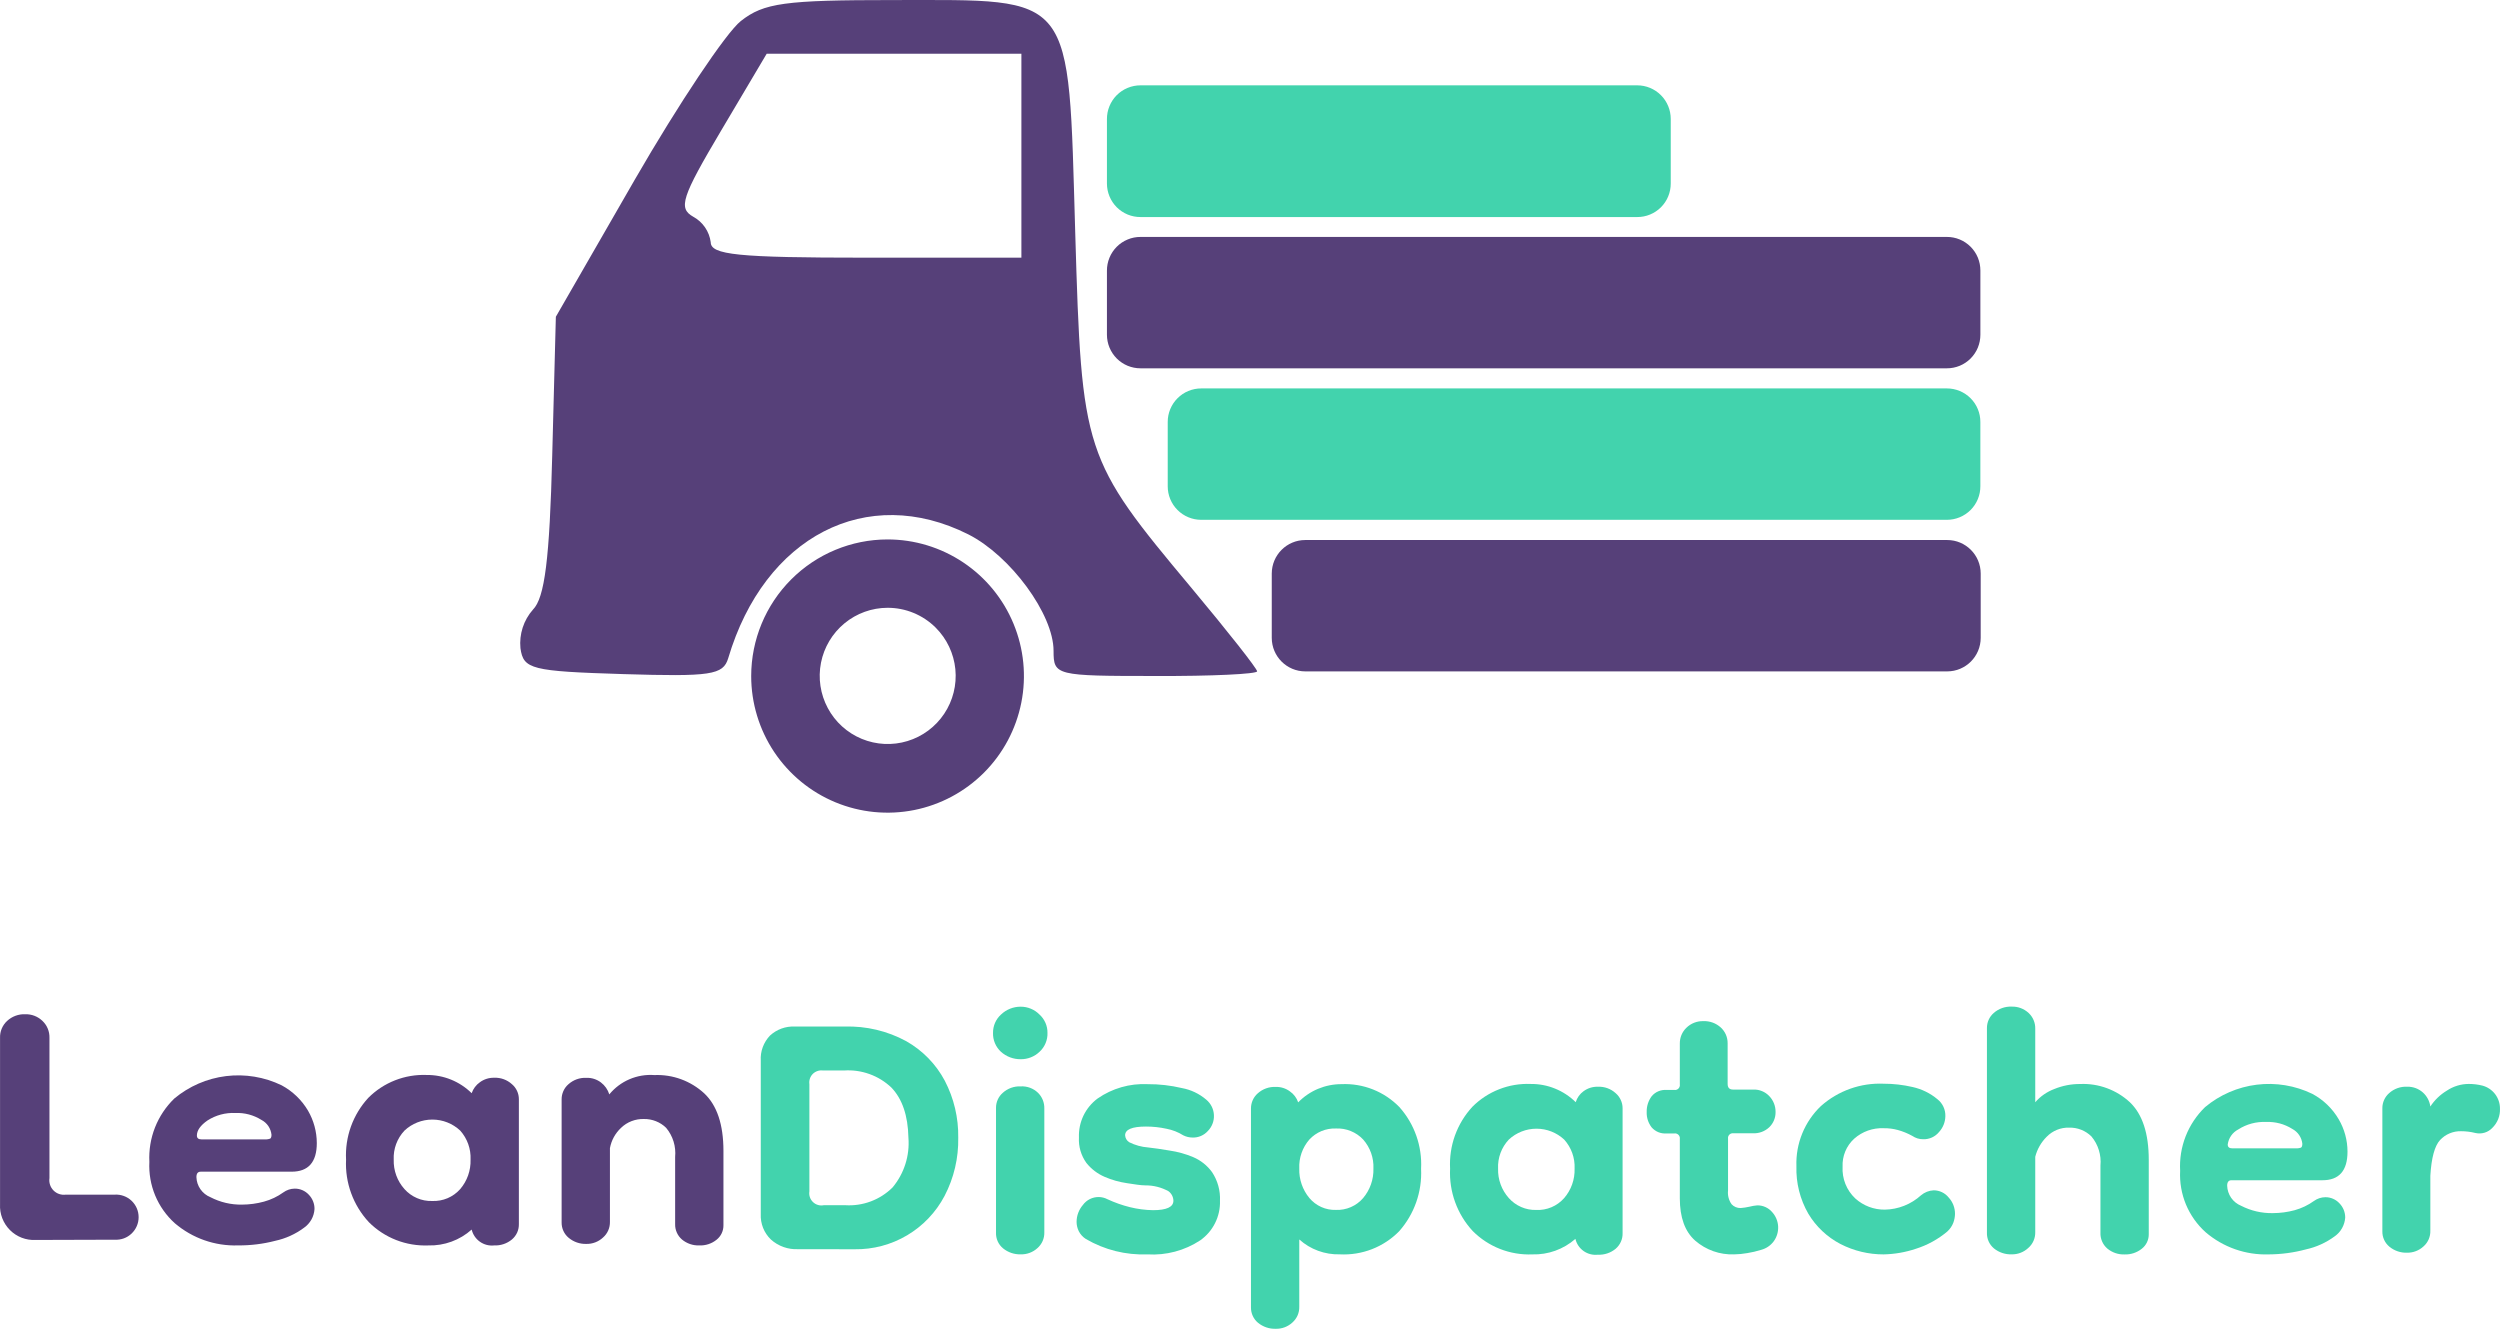
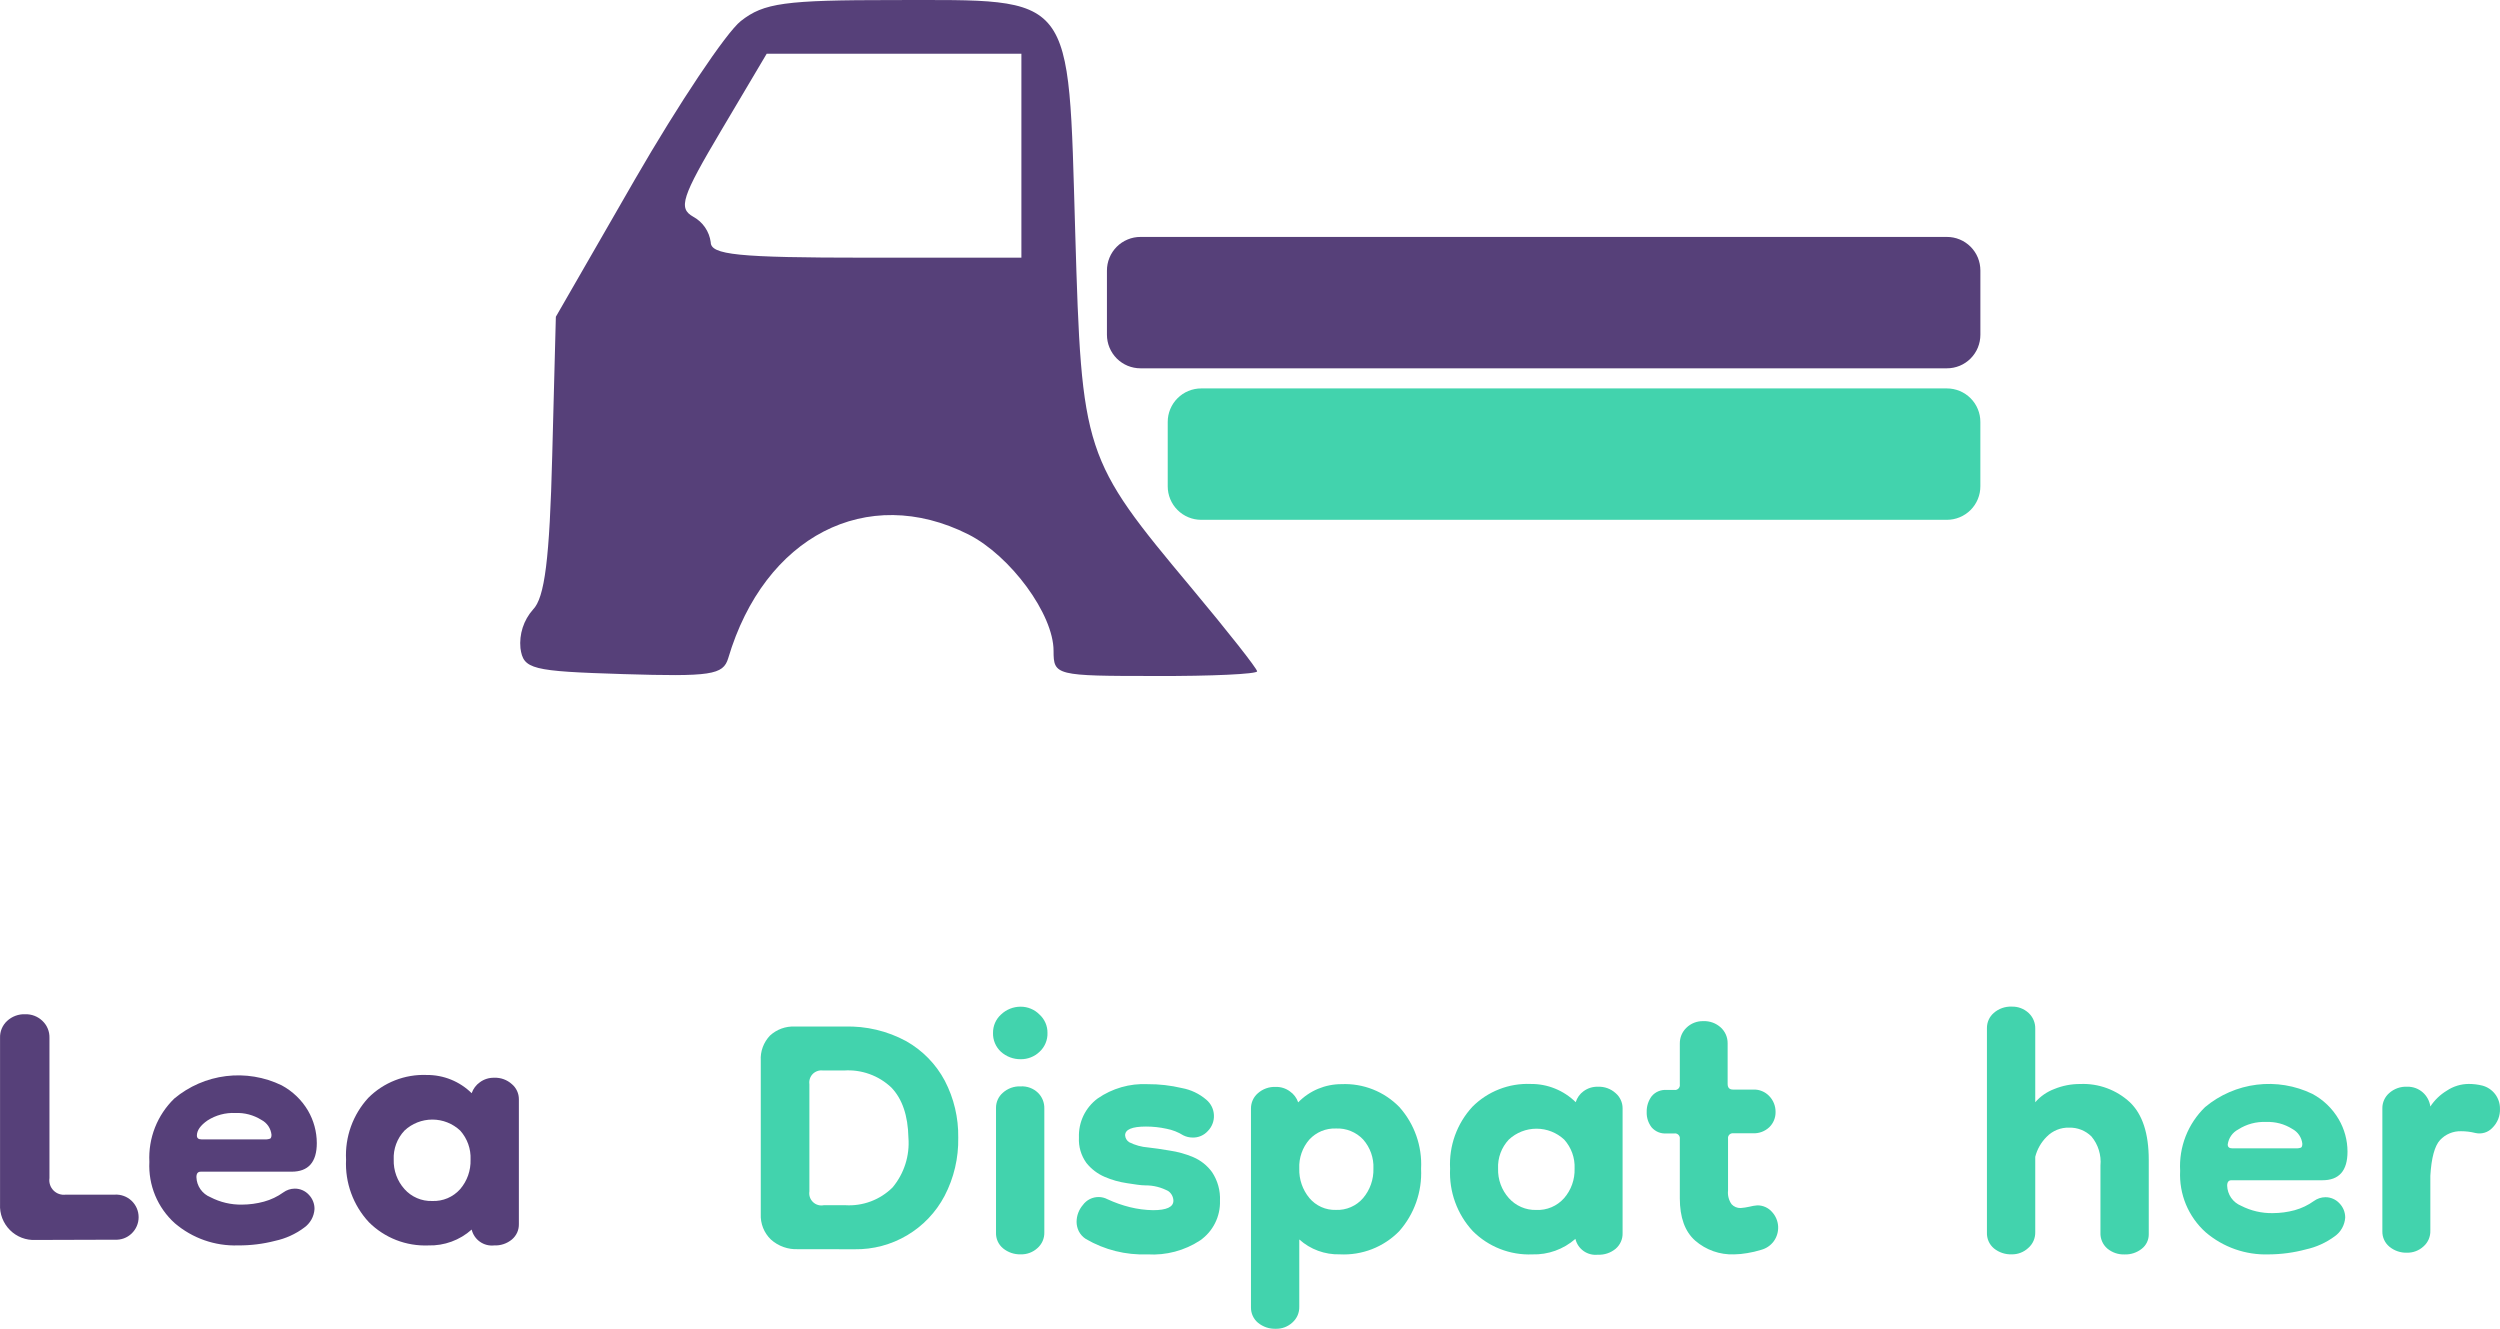
<svg xmlns="http://www.w3.org/2000/svg" width="111" height="59" viewBox="0 0 111 59" fill="none">
  <path d="M31.556 10.752C31.524 10.516 31.438 10.291 31.303 10.095C31.168 9.898 30.989 9.737 30.78 9.623C30.106 9.243 30.261 8.762 32.023 5.79L34.041 2.386H45.35V11.441H38.453C32.739 11.441 31.556 11.314 31.556 10.752ZM55.816 29.807C55.816 29.687 54.507 28.028 52.91 26.115C48.102 20.365 48.028 20.137 47.74 10.326C47.424 -0.423 47.758 0.002 39.667 0.002C34.838 0.002 33.915 0.129 32.893 0.934C32.24 1.448 30.127 4.612 28.19 7.967L24.68 14.064L24.519 20.214C24.403 24.828 24.185 26.544 23.662 27.068C23.457 27.3 23.303 27.571 23.207 27.866C23.112 28.161 23.078 28.472 23.108 28.78C23.241 29.715 23.578 29.803 27.671 29.93C31.563 30.049 32.107 29.969 32.332 29.227C33.939 23.808 38.492 21.463 42.995 23.727C44.869 24.677 46.778 27.272 46.778 28.896C46.778 29.993 46.87 30.014 51.299 30.014C53.798 30.025 55.816 29.926 55.816 29.807Z" fill="#564079" />
-   <path d="M39.408 26.986C38.71 26.987 38.034 27.231 37.495 27.676C36.956 28.12 36.588 28.738 36.452 29.424C36.317 30.11 36.424 30.822 36.754 31.439C37.083 32.055 37.616 32.538 38.261 32.805C38.907 33.072 39.624 33.107 40.292 32.903C40.96 32.7 41.537 32.271 41.924 31.689C42.312 31.107 42.486 30.409 42.418 29.713C42.349 29.017 42.042 28.366 41.549 27.872C41.267 27.59 40.934 27.367 40.566 27.215C40.199 27.063 39.805 26.985 39.408 26.986ZM39.408 23.951C40.605 23.951 41.776 24.307 42.771 24.974C43.767 25.64 44.543 26.587 45.001 27.696C45.46 28.804 45.58 30.024 45.346 31.2C45.112 32.377 44.536 33.458 43.689 34.306C42.842 35.154 41.763 35.732 40.589 35.966C39.414 36.2 38.197 36.08 37.091 35.621C35.984 35.162 35.039 34.384 34.373 33.387C33.708 32.389 33.353 31.216 33.353 30.017C33.354 28.408 33.992 26.866 35.127 25.729C36.263 24.591 37.802 23.952 39.408 23.951Z" fill="#564079" />
  <path d="M50.64 10.52H86.441C86.636 10.519 86.83 10.557 87.011 10.632C87.192 10.707 87.356 10.817 87.494 10.955C87.632 11.094 87.742 11.258 87.817 11.439C87.891 11.62 87.929 11.815 87.929 12.011V14.862C87.929 15.058 87.891 15.252 87.817 15.433C87.742 15.614 87.632 15.779 87.494 15.918C87.356 16.056 87.192 16.166 87.011 16.241C86.83 16.315 86.636 16.354 86.441 16.353H50.64C50.444 16.354 50.25 16.315 50.069 16.241C49.888 16.166 49.724 16.056 49.585 15.918C49.447 15.779 49.337 15.615 49.262 15.434C49.187 15.252 49.148 15.058 49.148 14.862V12.018C49.147 11.821 49.185 11.626 49.26 11.444C49.334 11.262 49.444 11.097 49.583 10.957C49.721 10.818 49.886 10.708 50.068 10.633C50.249 10.557 50.443 10.519 50.64 10.52Z" fill="#564079" />
  <path d="M53.335 17.246H86.44C86.636 17.246 86.83 17.284 87.01 17.359C87.191 17.433 87.355 17.543 87.494 17.682C87.632 17.82 87.742 17.985 87.816 18.166C87.891 18.347 87.929 18.541 87.928 18.737V21.589C87.929 21.785 87.891 21.979 87.816 22.16C87.742 22.341 87.632 22.506 87.494 22.644C87.355 22.783 87.191 22.892 87.01 22.967C86.83 23.042 86.636 23.08 86.44 23.08H53.335C53.139 23.08 52.946 23.042 52.765 22.967C52.584 22.892 52.42 22.783 52.282 22.644C52.143 22.506 52.034 22.341 51.959 22.16C51.884 21.979 51.846 21.785 51.847 21.589V18.737C51.846 18.541 51.884 18.347 51.959 18.166C52.034 17.985 52.143 17.82 52.282 17.682C52.42 17.543 52.584 17.433 52.765 17.359C52.946 17.284 53.139 17.246 53.335 17.246Z" fill="#42D3AD" />
-   <path d="M86.455 23.977H57.955C57.133 23.977 56.466 24.644 56.466 25.468V28.319C56.466 29.143 57.133 29.81 57.955 29.81H86.455C87.277 29.81 87.943 29.143 87.943 28.319V25.468C87.943 24.644 87.277 23.977 86.455 23.977Z" fill="#564079" />
-   <path d="M50.64 3.789H72.692C73.087 3.789 73.466 3.946 73.745 4.226C74.024 4.505 74.181 4.885 74.181 5.28V8.149C74.181 8.345 74.143 8.539 74.068 8.72C73.994 8.901 73.884 9.065 73.746 9.203C73.607 9.342 73.443 9.451 73.262 9.525C73.082 9.6 72.888 9.638 72.692 9.637H50.64C50.444 9.638 50.25 9.6 50.069 9.526C49.889 9.451 49.724 9.342 49.585 9.204C49.447 9.065 49.337 8.901 49.262 8.72C49.187 8.539 49.148 8.345 49.148 8.149V5.294C49.146 5.097 49.183 4.901 49.258 4.718C49.332 4.536 49.441 4.369 49.58 4.229C49.719 4.089 49.884 3.978 50.066 3.903C50.248 3.827 50.443 3.789 50.64 3.789Z" fill="#42D3AD" />
  <path d="M1.585 55.054C1.374 55.065 1.163 55.031 0.966 54.956C0.769 54.88 0.59 54.764 0.441 54.614C0.292 54.464 0.176 54.285 0.1 54.088C0.024 53.89 -0.009 53.679 0.002 53.468V46.084C-0.003 45.943 0.022 45.803 0.076 45.673C0.13 45.543 0.211 45.426 0.314 45.331C0.422 45.23 0.549 45.152 0.687 45.101C0.825 45.05 0.971 45.026 1.118 45.032C1.26 45.028 1.401 45.052 1.533 45.103C1.665 45.154 1.785 45.232 1.887 45.331C1.989 45.427 2.069 45.544 2.122 45.674C2.175 45.804 2.2 45.943 2.196 46.084V52.307C2.181 52.407 2.19 52.508 2.221 52.603C2.252 52.699 2.305 52.785 2.376 52.857C2.446 52.928 2.532 52.982 2.627 53.014C2.722 53.046 2.823 53.056 2.922 53.042H5.095C5.231 53.034 5.367 53.054 5.496 53.101C5.624 53.147 5.741 53.22 5.84 53.313C5.939 53.407 6.019 53.52 6.073 53.645C6.127 53.771 6.155 53.906 6.155 54.043C6.155 54.179 6.127 54.315 6.073 54.44C6.019 54.565 5.939 54.678 5.84 54.772C5.741 54.866 5.624 54.938 5.496 54.985C5.367 55.031 5.231 55.051 5.095 55.043L1.585 55.054Z" fill="#564079" />
  <path d="M11.837 50.588C11.882 50.586 11.925 50.578 11.967 50.563C12.023 50.563 12.055 50.489 12.055 50.387C12.041 50.248 11.993 50.114 11.915 49.998C11.836 49.882 11.73 49.787 11.606 49.723C11.259 49.506 10.855 49.399 10.447 49.417C10.013 49.397 9.582 49.512 9.215 49.747C8.9 49.965 8.742 50.191 8.742 50.416C8.742 50.532 8.808 50.588 8.942 50.588H11.837ZM10.57 55.296C9.545 55.33 8.543 54.979 7.762 54.312C7.383 53.971 7.085 53.549 6.889 53.077C6.694 52.606 6.606 52.096 6.632 51.587C6.606 51.065 6.691 50.545 6.882 50.059C7.074 49.574 7.366 49.136 7.741 48.773C8.395 48.229 9.191 47.883 10.035 47.779C10.879 47.675 11.735 47.816 12.501 48.186C12.989 48.447 13.396 48.838 13.677 49.315C13.93 49.752 14.065 50.248 14.066 50.753C14.066 51.6 13.691 52.023 12.947 52.023H8.914C8.784 52.023 8.721 52.103 8.721 52.265C8.727 52.458 8.789 52.644 8.899 52.802C9.01 52.96 9.163 53.083 9.342 53.155C9.775 53.38 10.258 53.494 10.746 53.485C11.075 53.484 11.404 53.439 11.722 53.352C12.029 53.268 12.319 53.13 12.578 52.944C12.726 52.836 12.904 52.776 13.087 52.775C13.203 52.774 13.319 52.797 13.425 52.843C13.532 52.889 13.629 52.957 13.708 53.042C13.791 53.127 13.856 53.227 13.9 53.337C13.944 53.446 13.966 53.564 13.964 53.682C13.954 53.847 13.907 54.007 13.826 54.151C13.745 54.294 13.633 54.418 13.498 54.512C13.118 54.795 12.682 54.992 12.22 55.092C11.681 55.232 11.127 55.3 10.57 55.296Z" fill="#564079" />
  <path d="M19.187 53.324C19.421 53.334 19.654 53.292 19.87 53.201C20.085 53.11 20.278 52.971 20.433 52.796C20.744 52.433 20.907 51.967 20.893 51.488C20.914 51.014 20.749 50.551 20.433 50.198C20.098 49.883 19.655 49.709 19.196 49.709C18.737 49.709 18.294 49.883 17.959 50.198C17.797 50.37 17.671 50.573 17.589 50.794C17.507 51.016 17.47 51.252 17.481 51.488C17.467 51.97 17.637 52.438 17.959 52.796C18.113 52.969 18.302 53.105 18.515 53.196C18.727 53.288 18.956 53.331 19.187 53.324ZM19.019 55.297C18.531 55.316 18.044 55.235 17.589 55.057C17.134 54.879 16.721 54.609 16.376 54.263C16.031 53.891 15.764 53.454 15.591 52.978C15.417 52.501 15.34 51.995 15.365 51.488C15.339 50.988 15.413 50.488 15.582 50.017C15.752 49.546 16.013 49.114 16.351 48.746C16.69 48.406 17.095 48.14 17.542 47.965C17.988 47.79 18.466 47.71 18.945 47.729C19.315 47.726 19.681 47.795 20.024 47.934C20.367 48.073 20.679 48.278 20.942 48.538C21.01 48.34 21.139 48.169 21.311 48.049C21.493 47.916 21.714 47.847 21.939 47.852C22.229 47.839 22.513 47.942 22.729 48.137C22.826 48.219 22.904 48.322 22.957 48.437C23.011 48.552 23.038 48.678 23.038 48.805V54.347C23.041 54.477 23.015 54.607 22.962 54.725C22.908 54.844 22.828 54.949 22.729 55.033C22.507 55.216 22.226 55.31 21.939 55.297C21.716 55.321 21.492 55.263 21.308 55.133C21.125 55.004 20.995 54.812 20.942 54.593C20.414 55.065 19.726 55.316 19.019 55.297Z" fill="#564079" />
-   <path d="M31.05 55.297C30.769 55.307 30.494 55.213 30.278 55.033C30.18 54.948 30.102 54.843 30.05 54.724C29.997 54.606 29.972 54.477 29.976 54.347V51.369C29.998 51.137 29.974 50.904 29.906 50.682C29.837 50.459 29.725 50.253 29.576 50.075C29.446 49.947 29.291 49.848 29.122 49.781C28.953 49.714 28.772 49.681 28.59 49.684C28.404 49.679 28.218 49.71 28.044 49.777C27.869 49.844 27.71 49.945 27.576 50.075C27.318 50.315 27.144 50.632 27.081 50.978V54.245C27.084 54.378 27.059 54.51 27.005 54.632C26.952 54.753 26.872 54.861 26.772 54.948C26.571 55.135 26.305 55.236 26.031 55.23C25.746 55.238 25.468 55.142 25.249 54.959C25.149 54.876 25.069 54.772 25.015 54.654C24.961 54.535 24.934 54.407 24.936 54.277V48.809C24.935 48.682 24.962 48.557 25.014 48.442C25.066 48.326 25.142 48.224 25.238 48.141C25.455 47.946 25.74 47.843 26.031 47.856C26.266 47.847 26.497 47.92 26.684 48.063C26.859 48.196 26.988 48.381 27.053 48.591C27.293 48.298 27.601 48.067 27.949 47.918C28.297 47.769 28.676 47.705 29.053 47.733C29.868 47.699 30.663 47.99 31.265 48.542C31.835 49.076 32.121 49.929 32.121 51.102V54.4C32.123 54.524 32.096 54.647 32.042 54.76C31.989 54.872 31.91 54.97 31.812 55.047C31.597 55.22 31.326 55.308 31.05 55.297Z" fill="#564079" />
  <path d="M36.579 53.511H37.526C37.913 53.536 38.301 53.478 38.664 53.342C39.027 53.206 39.357 52.994 39.632 52.72C40.146 52.103 40.398 51.309 40.334 50.508C40.313 49.531 40.061 48.79 39.576 48.286C39.297 48.021 38.965 47.817 38.602 47.687C38.24 47.557 37.854 47.503 37.47 47.53H36.544C36.461 47.518 36.377 47.526 36.298 47.553C36.219 47.579 36.147 47.623 36.088 47.682C36.029 47.741 35.985 47.813 35.959 47.892C35.932 47.972 35.925 48.056 35.937 48.139V52.896C35.923 52.983 35.93 53.071 35.958 53.154C35.986 53.237 36.034 53.312 36.097 53.372C36.16 53.433 36.237 53.477 36.321 53.501C36.405 53.526 36.493 53.529 36.579 53.511ZM35.435 55.463C34.991 55.485 34.557 55.331 34.227 55.034C34.076 54.888 33.958 54.712 33.88 54.517C33.803 54.321 33.768 54.112 33.778 53.902V47.091C33.766 46.887 33.796 46.683 33.867 46.492C33.938 46.301 34.047 46.126 34.188 45.979C34.336 45.843 34.508 45.738 34.696 45.669C34.884 45.6 35.084 45.569 35.284 45.579H37.505C38.455 45.55 39.396 45.773 40.233 46.226C40.96 46.636 41.556 47.246 41.949 47.984C42.355 48.764 42.56 49.633 42.546 50.512C42.563 51.412 42.355 52.302 41.938 53.1C41.556 53.825 40.98 54.431 40.275 54.848C39.57 55.266 38.763 55.48 37.944 55.467L35.435 55.463Z" fill="#42D3AD" />
  <path d="M45.318 47.029C44.995 47.033 44.682 46.915 44.441 46.698C44.326 46.591 44.235 46.461 44.174 46.316C44.114 46.171 44.085 46.015 44.09 45.858C44.089 45.706 44.119 45.555 44.179 45.416C44.24 45.277 44.329 45.151 44.441 45.049C44.677 44.822 44.992 44.696 45.318 44.697C45.475 44.697 45.629 44.727 45.773 44.788C45.918 44.848 46.048 44.937 46.157 45.049C46.269 45.151 46.358 45.276 46.419 45.416C46.479 45.555 46.51 45.706 46.508 45.858C46.514 46.015 46.485 46.171 46.424 46.316C46.364 46.461 46.273 46.592 46.157 46.698C45.932 46.915 45.63 47.033 45.318 47.029ZM45.318 55.693C45.036 55.701 44.759 55.607 44.539 55.429C44.436 55.345 44.353 55.237 44.298 55.115C44.243 54.993 44.218 54.86 44.223 54.726V49.188C44.222 49.061 44.249 48.936 44.301 48.82C44.353 48.705 44.43 48.602 44.525 48.52C44.742 48.325 45.027 48.222 45.318 48.235C45.459 48.227 45.6 48.248 45.732 48.297C45.864 48.346 45.985 48.422 46.087 48.52C46.18 48.611 46.253 48.721 46.301 48.842C46.349 48.963 46.372 49.093 46.368 49.223V54.715C46.372 54.848 46.346 54.98 46.293 55.102C46.239 55.224 46.159 55.332 46.059 55.419C45.857 55.603 45.591 55.701 45.318 55.693Z" fill="#42D3AD" />
  <path d="M50.945 55.694C49.988 55.732 49.041 55.495 48.214 55.012C48.078 54.926 47.967 54.804 47.895 54.66C47.834 54.533 47.801 54.393 47.8 54.252C47.801 53.976 47.901 53.709 48.081 53.5C48.162 53.39 48.267 53.3 48.389 53.239C48.511 53.178 48.646 53.147 48.783 53.148C48.919 53.149 49.052 53.183 49.172 53.246C49.493 53.395 49.826 53.513 50.169 53.598C50.505 53.681 50.848 53.726 51.194 53.732C51.798 53.732 52.099 53.591 52.099 53.313C52.098 53.231 52.077 53.15 52.04 53.077C52.002 53.004 51.948 52.94 51.882 52.891C51.568 52.718 51.215 52.628 50.857 52.631C50.643 52.631 50.369 52.582 50.039 52.533C49.7 52.484 49.368 52.391 49.053 52.255C48.733 52.119 48.451 51.905 48.235 51.633C48 51.306 47.883 50.909 47.905 50.507C47.892 50.172 47.96 49.84 48.104 49.537C48.249 49.235 48.465 48.973 48.733 48.774C49.384 48.322 50.165 48.098 50.955 48.137C51.467 48.134 51.977 48.192 52.475 48.31C52.876 48.383 53.25 48.561 53.56 48.827C53.66 48.91 53.742 49.014 53.8 49.13C53.858 49.247 53.892 49.375 53.898 49.506C53.905 49.636 53.885 49.767 53.838 49.889C53.792 50.011 53.721 50.122 53.63 50.215C53.544 50.311 53.439 50.386 53.321 50.437C53.204 50.487 53.077 50.511 52.949 50.507C52.806 50.506 52.666 50.473 52.538 50.409C52.31 50.266 52.058 50.167 51.794 50.117C51.493 50.051 51.186 50.018 50.878 50.019C50.264 50.019 49.955 50.149 49.955 50.409C49.959 50.471 49.977 50.531 50.009 50.584C50.041 50.637 50.085 50.682 50.137 50.715C50.399 50.846 50.684 50.925 50.976 50.947C51.255 50.977 51.571 51.023 51.924 51.084C52.286 51.136 52.64 51.234 52.977 51.376C53.312 51.518 53.602 51.749 53.816 52.044C54.065 52.419 54.188 52.864 54.167 53.313C54.178 53.656 54.104 53.997 53.95 54.304C53.797 54.611 53.57 54.875 53.289 55.072C52.596 55.528 51.773 55.746 50.945 55.694Z" fill="#42D3AD" />
  <path d="M59.316 53.72C59.544 53.729 59.771 53.687 59.98 53.595C60.19 53.504 60.375 53.366 60.524 53.193C60.831 52.828 60.994 52.362 60.98 51.885C61.001 51.411 60.837 50.949 60.524 50.594C60.369 50.43 60.182 50.302 59.973 50.218C59.765 50.133 59.541 50.095 59.316 50.105C59.096 50.097 58.877 50.136 58.673 50.22C58.47 50.305 58.287 50.432 58.137 50.594C57.827 50.95 57.666 51.413 57.688 51.885C57.673 52.361 57.833 52.826 58.137 53.193C58.281 53.364 58.462 53.501 58.666 53.592C58.87 53.684 59.093 53.727 59.316 53.72ZM59.488 55.693C58.826 55.711 58.181 55.475 57.688 55.032V58.017C57.691 58.15 57.666 58.281 57.613 58.403C57.56 58.524 57.481 58.633 57.382 58.72C57.181 58.906 56.915 59.005 56.642 58.998C56.356 59.007 56.077 58.912 55.855 58.731C55.756 58.648 55.676 58.544 55.622 58.425C55.568 58.307 55.541 58.179 55.543 58.049V49.212C55.543 49.086 55.57 48.961 55.622 48.845C55.674 48.73 55.75 48.627 55.845 48.544C56.063 48.349 56.349 48.246 56.642 48.259C56.867 48.253 57.088 48.322 57.27 48.456C57.442 48.575 57.572 48.746 57.639 48.945C57.889 48.688 58.189 48.483 58.52 48.344C58.851 48.206 59.207 48.135 59.566 48.136C60.04 48.115 60.514 48.195 60.957 48.37C61.399 48.545 61.799 48.812 62.131 49.152C62.802 49.903 63.149 50.889 63.096 51.895C63.146 52.912 62.796 53.908 62.121 54.669C61.779 55.017 61.368 55.287 60.914 55.464C60.46 55.64 59.974 55.718 59.488 55.693Z" fill="#42D3AD" />
  <path d="M68.207 53.722C68.44 53.733 68.673 53.691 68.888 53.6C69.103 53.509 69.294 53.37 69.449 53.195C69.762 52.833 69.927 52.366 69.912 51.887C69.934 51.413 69.767 50.949 69.449 50.596C69.115 50.286 68.676 50.114 68.221 50.114C67.765 50.114 67.326 50.286 66.992 50.596C66.83 50.768 66.704 50.971 66.622 51.193C66.54 51.415 66.504 51.651 66.515 51.887C66.5 52.368 66.671 52.837 66.992 53.195C67.144 53.366 67.332 53.501 67.541 53.592C67.751 53.684 67.978 53.728 68.207 53.722ZM68.035 55.695C67.547 55.715 67.06 55.633 66.605 55.455C66.151 55.277 65.737 55.007 65.392 54.661C65.047 54.29 64.781 53.853 64.608 53.376C64.435 52.9 64.359 52.393 64.384 51.887C64.358 51.387 64.431 50.887 64.6 50.416C64.77 49.945 65.032 49.512 65.371 49.144C65.709 48.804 66.114 48.538 66.561 48.363C67.007 48.188 67.485 48.108 67.964 48.128C68.334 48.124 68.701 48.194 69.043 48.333C69.386 48.472 69.698 48.677 69.962 48.937C70.022 48.74 70.145 48.568 70.312 48.448C70.496 48.314 70.718 48.245 70.944 48.251C71.235 48.238 71.519 48.34 71.734 48.536C71.831 48.618 71.908 48.721 71.961 48.836C72.015 48.952 72.043 49.077 72.043 49.204V54.742C72.048 54.875 72.023 55.008 71.969 55.13C71.916 55.251 71.835 55.359 71.734 55.446C71.513 55.629 71.231 55.723 70.944 55.709C70.721 55.734 70.496 55.676 70.313 55.547C70.129 55.417 69.999 55.225 69.948 55.006C69.42 55.469 68.736 55.716 68.035 55.695Z" fill="#42D3AD" />
  <path d="M76.995 55.694C76.362 55.718 75.743 55.499 75.265 55.083C74.809 54.678 74.584 54.052 74.584 53.205V50.568C74.589 50.535 74.586 50.501 74.575 50.469C74.565 50.438 74.547 50.409 74.523 50.386C74.5 50.362 74.471 50.344 74.44 50.334C74.408 50.323 74.375 50.32 74.342 50.325H73.991C73.868 50.334 73.745 50.315 73.631 50.269C73.517 50.222 73.416 50.15 73.335 50.058C73.183 49.863 73.105 49.622 73.113 49.376C73.106 49.123 73.184 48.875 73.335 48.672C73.414 48.577 73.515 48.502 73.629 48.454C73.743 48.406 73.867 48.385 73.991 48.394H74.342C74.375 48.399 74.409 48.395 74.441 48.384C74.473 48.373 74.501 48.354 74.525 48.33C74.549 48.306 74.566 48.276 74.576 48.244C74.587 48.212 74.589 48.178 74.584 48.145V46.337C74.582 46.206 74.606 46.076 74.656 45.955C74.706 45.834 74.781 45.725 74.875 45.634C74.975 45.536 75.093 45.459 75.222 45.409C75.352 45.358 75.491 45.334 75.63 45.339C75.912 45.327 76.188 45.427 76.399 45.617C76.496 45.706 76.575 45.814 76.628 45.935C76.681 46.056 76.708 46.188 76.707 46.32V48.127C76.707 48.292 76.785 48.377 76.946 48.377H77.852C77.983 48.372 78.113 48.396 78.234 48.446C78.355 48.495 78.464 48.57 78.554 48.665C78.736 48.853 78.837 49.106 78.835 49.368C78.838 49.495 78.814 49.622 78.766 49.739C78.718 49.857 78.645 49.963 78.554 50.051C78.457 50.141 78.344 50.211 78.221 50.257C78.097 50.303 77.966 50.323 77.834 50.318H76.964C76.931 50.313 76.897 50.316 76.866 50.327C76.835 50.337 76.806 50.355 76.783 50.379C76.76 50.402 76.742 50.431 76.732 50.463C76.722 50.494 76.72 50.528 76.725 50.56V52.857C76.701 53.073 76.757 53.291 76.883 53.468C76.934 53.524 76.996 53.567 77.065 53.596C77.134 53.625 77.208 53.639 77.283 53.637C77.414 53.627 77.544 53.607 77.673 53.578C77.788 53.548 77.905 53.528 78.024 53.518C78.148 53.516 78.271 53.542 78.384 53.593C78.498 53.644 78.599 53.719 78.68 53.813C78.839 53.986 78.934 54.209 78.949 54.444C78.963 54.679 78.897 54.912 78.761 55.104C78.623 55.296 78.421 55.434 78.192 55.494C77.991 55.557 77.786 55.605 77.578 55.638C77.386 55.673 77.191 55.691 76.995 55.694Z" fill="#42D3AD" />
-   <path d="M83.632 55.695C82.966 55.697 82.309 55.539 81.716 55.234C81.126 54.926 80.633 54.462 80.291 53.891C79.921 53.251 79.738 52.52 79.761 51.781C79.743 51.283 79.831 50.787 80.02 50.325C80.208 49.864 80.492 49.448 80.853 49.105C81.617 48.428 82.613 48.073 83.632 48.117C84.066 48.116 84.498 48.166 84.921 48.264C85.326 48.354 85.704 48.539 86.023 48.806C86.136 48.895 86.227 49.009 86.288 49.14C86.349 49.271 86.379 49.414 86.374 49.559C86.37 49.82 86.27 50.07 86.093 50.262C86.008 50.365 85.901 50.448 85.779 50.504C85.657 50.559 85.525 50.586 85.391 50.582C85.218 50.584 85.049 50.532 84.906 50.434C84.701 50.321 84.483 50.232 84.257 50.17C84.056 50.116 83.848 50.09 83.639 50.093C83.157 50.071 82.684 50.239 82.323 50.561C82.152 50.717 82.018 50.91 81.929 51.124C81.841 51.339 81.8 51.57 81.811 51.802C81.796 52.063 81.839 52.325 81.936 52.568C82.033 52.811 82.182 53.029 82.372 53.209C82.732 53.536 83.203 53.714 83.689 53.708C84.282 53.697 84.852 53.471 85.293 53.071C85.45 52.938 85.648 52.86 85.854 52.85C85.982 52.85 86.109 52.878 86.224 52.934C86.34 52.989 86.441 53.07 86.521 53.17C86.705 53.368 86.805 53.63 86.802 53.901C86.799 54.03 86.775 54.157 86.732 54.278C86.675 54.431 86.582 54.569 86.461 54.678C86.049 55.025 85.571 55.287 85.058 55.448C84.597 55.602 84.117 55.685 83.632 55.695Z" fill="#42D3AD" />
  <path d="M89.319 55.693C89.033 55.703 88.754 55.609 88.532 55.43C88.43 55.344 88.348 55.237 88.294 55.115C88.24 54.993 88.215 54.86 88.22 54.726V45.647C88.219 45.52 88.245 45.394 88.297 45.278C88.349 45.162 88.426 45.059 88.522 44.976C88.742 44.783 89.027 44.682 89.319 44.694C89.596 44.685 89.866 44.786 90.07 44.976C90.166 45.065 90.243 45.174 90.293 45.295C90.344 45.416 90.369 45.547 90.365 45.679V48.939C90.595 48.675 90.886 48.474 91.214 48.351C91.578 48.202 91.968 48.127 92.362 48.13C92.764 48.112 93.166 48.175 93.544 48.314C93.923 48.453 94.27 48.665 94.566 48.939C95.125 49.473 95.405 50.326 95.405 51.498V54.797C95.407 54.921 95.38 55.044 95.326 55.157C95.273 55.269 95.194 55.367 95.096 55.444C94.88 55.616 94.61 55.706 94.334 55.697C94.053 55.708 93.778 55.614 93.562 55.433C93.462 55.346 93.383 55.238 93.331 55.116C93.279 54.994 93.254 54.862 93.26 54.73V51.752C93.282 51.52 93.258 51.287 93.189 51.065C93.121 50.842 93.009 50.636 92.86 50.458C92.73 50.33 92.576 50.229 92.406 50.162C92.237 50.095 92.056 50.063 91.874 50.067C91.688 50.061 91.503 50.094 91.331 50.164C91.159 50.234 91.003 50.338 90.873 50.472C90.627 50.717 90.451 51.024 90.365 51.361V54.705C90.368 54.838 90.343 54.97 90.289 55.092C90.236 55.214 90.156 55.322 90.056 55.409C89.856 55.596 89.592 55.698 89.319 55.693Z" fill="#42D3AD" />
  <path d="M102.003 50.986C102.049 50.984 102.094 50.976 102.137 50.962C102.193 50.962 102.224 50.888 102.224 50.786C102.21 50.646 102.161 50.512 102.082 50.396C102.003 50.28 101.896 50.186 101.772 50.121C101.427 49.904 101.024 49.798 100.617 49.815C100.181 49.795 99.749 49.91 99.381 50.146C99.255 50.211 99.146 50.305 99.064 50.422C98.982 50.538 98.93 50.673 98.911 50.814C98.911 50.93 98.978 50.986 99.108 50.986H102.003ZM100.736 55.695C99.71 55.73 98.708 55.379 97.928 54.71C97.549 54.369 97.251 53.947 97.055 53.476C96.86 53.004 96.772 52.495 96.798 51.985C96.769 51.461 96.853 50.937 97.044 50.448C97.236 49.96 97.53 49.519 97.907 49.154C98.561 48.609 99.357 48.264 100.201 48.16C101.045 48.056 101.901 48.197 102.667 48.567C103.154 48.827 103.56 49.218 103.839 49.696C104.094 50.132 104.229 50.628 104.229 51.134C104.229 51.983 103.855 52.406 103.109 52.403H99.076C98.95 52.403 98.886 52.484 98.886 52.646C98.892 52.838 98.954 53.025 99.063 53.183C99.173 53.341 99.326 53.463 99.504 53.536C99.938 53.759 100.42 53.871 100.908 53.863C101.238 53.862 101.566 53.819 101.884 53.733C102.19 53.648 102.479 53.51 102.737 53.325C102.886 53.216 103.065 53.157 103.249 53.156C103.365 53.155 103.48 53.179 103.586 53.225C103.692 53.271 103.788 53.338 103.867 53.423C103.95 53.507 104.016 53.607 104.061 53.717C104.105 53.827 104.128 53.944 104.127 54.063C104.116 54.227 104.068 54.387 103.987 54.531C103.907 54.675 103.795 54.798 103.66 54.893C103.28 55.174 102.844 55.372 102.382 55.473C101.845 55.618 101.292 55.692 100.736 55.695Z" fill="#42D3AD" />
  <path d="M106.875 55.62C106.589 55.63 106.31 55.535 106.089 55.353C105.989 55.27 105.909 55.166 105.855 55.048C105.801 54.93 105.774 54.801 105.777 54.671V49.203C105.776 49.077 105.803 48.951 105.855 48.836C105.907 48.721 105.983 48.618 106.078 48.535C106.297 48.339 106.583 48.237 106.875 48.25C107.133 48.243 107.384 48.334 107.577 48.507C107.757 48.669 107.874 48.889 107.907 49.129C108.095 48.843 108.344 48.603 108.637 48.426C108.926 48.232 109.265 48.128 109.613 48.127C109.817 48.127 110.021 48.151 110.22 48.201C110.443 48.261 110.641 48.393 110.782 48.577C110.924 48.764 111.001 48.992 110.999 49.228C111.005 49.383 110.978 49.538 110.922 49.682C110.865 49.827 110.779 49.958 110.669 50.068C110.574 50.172 110.453 50.249 110.319 50.29C110.184 50.331 110.041 50.336 109.904 50.304C109.697 50.252 109.485 50.226 109.272 50.226C109.098 50.221 108.925 50.254 108.764 50.321C108.603 50.388 108.458 50.489 108.339 50.617C108.1 50.877 107.953 51.408 107.907 52.206V54.643C107.911 54.776 107.885 54.908 107.832 55.029C107.778 55.151 107.698 55.259 107.598 55.346C107.401 55.526 107.142 55.624 106.875 55.62Z" fill="#42D3AD" />
</svg>